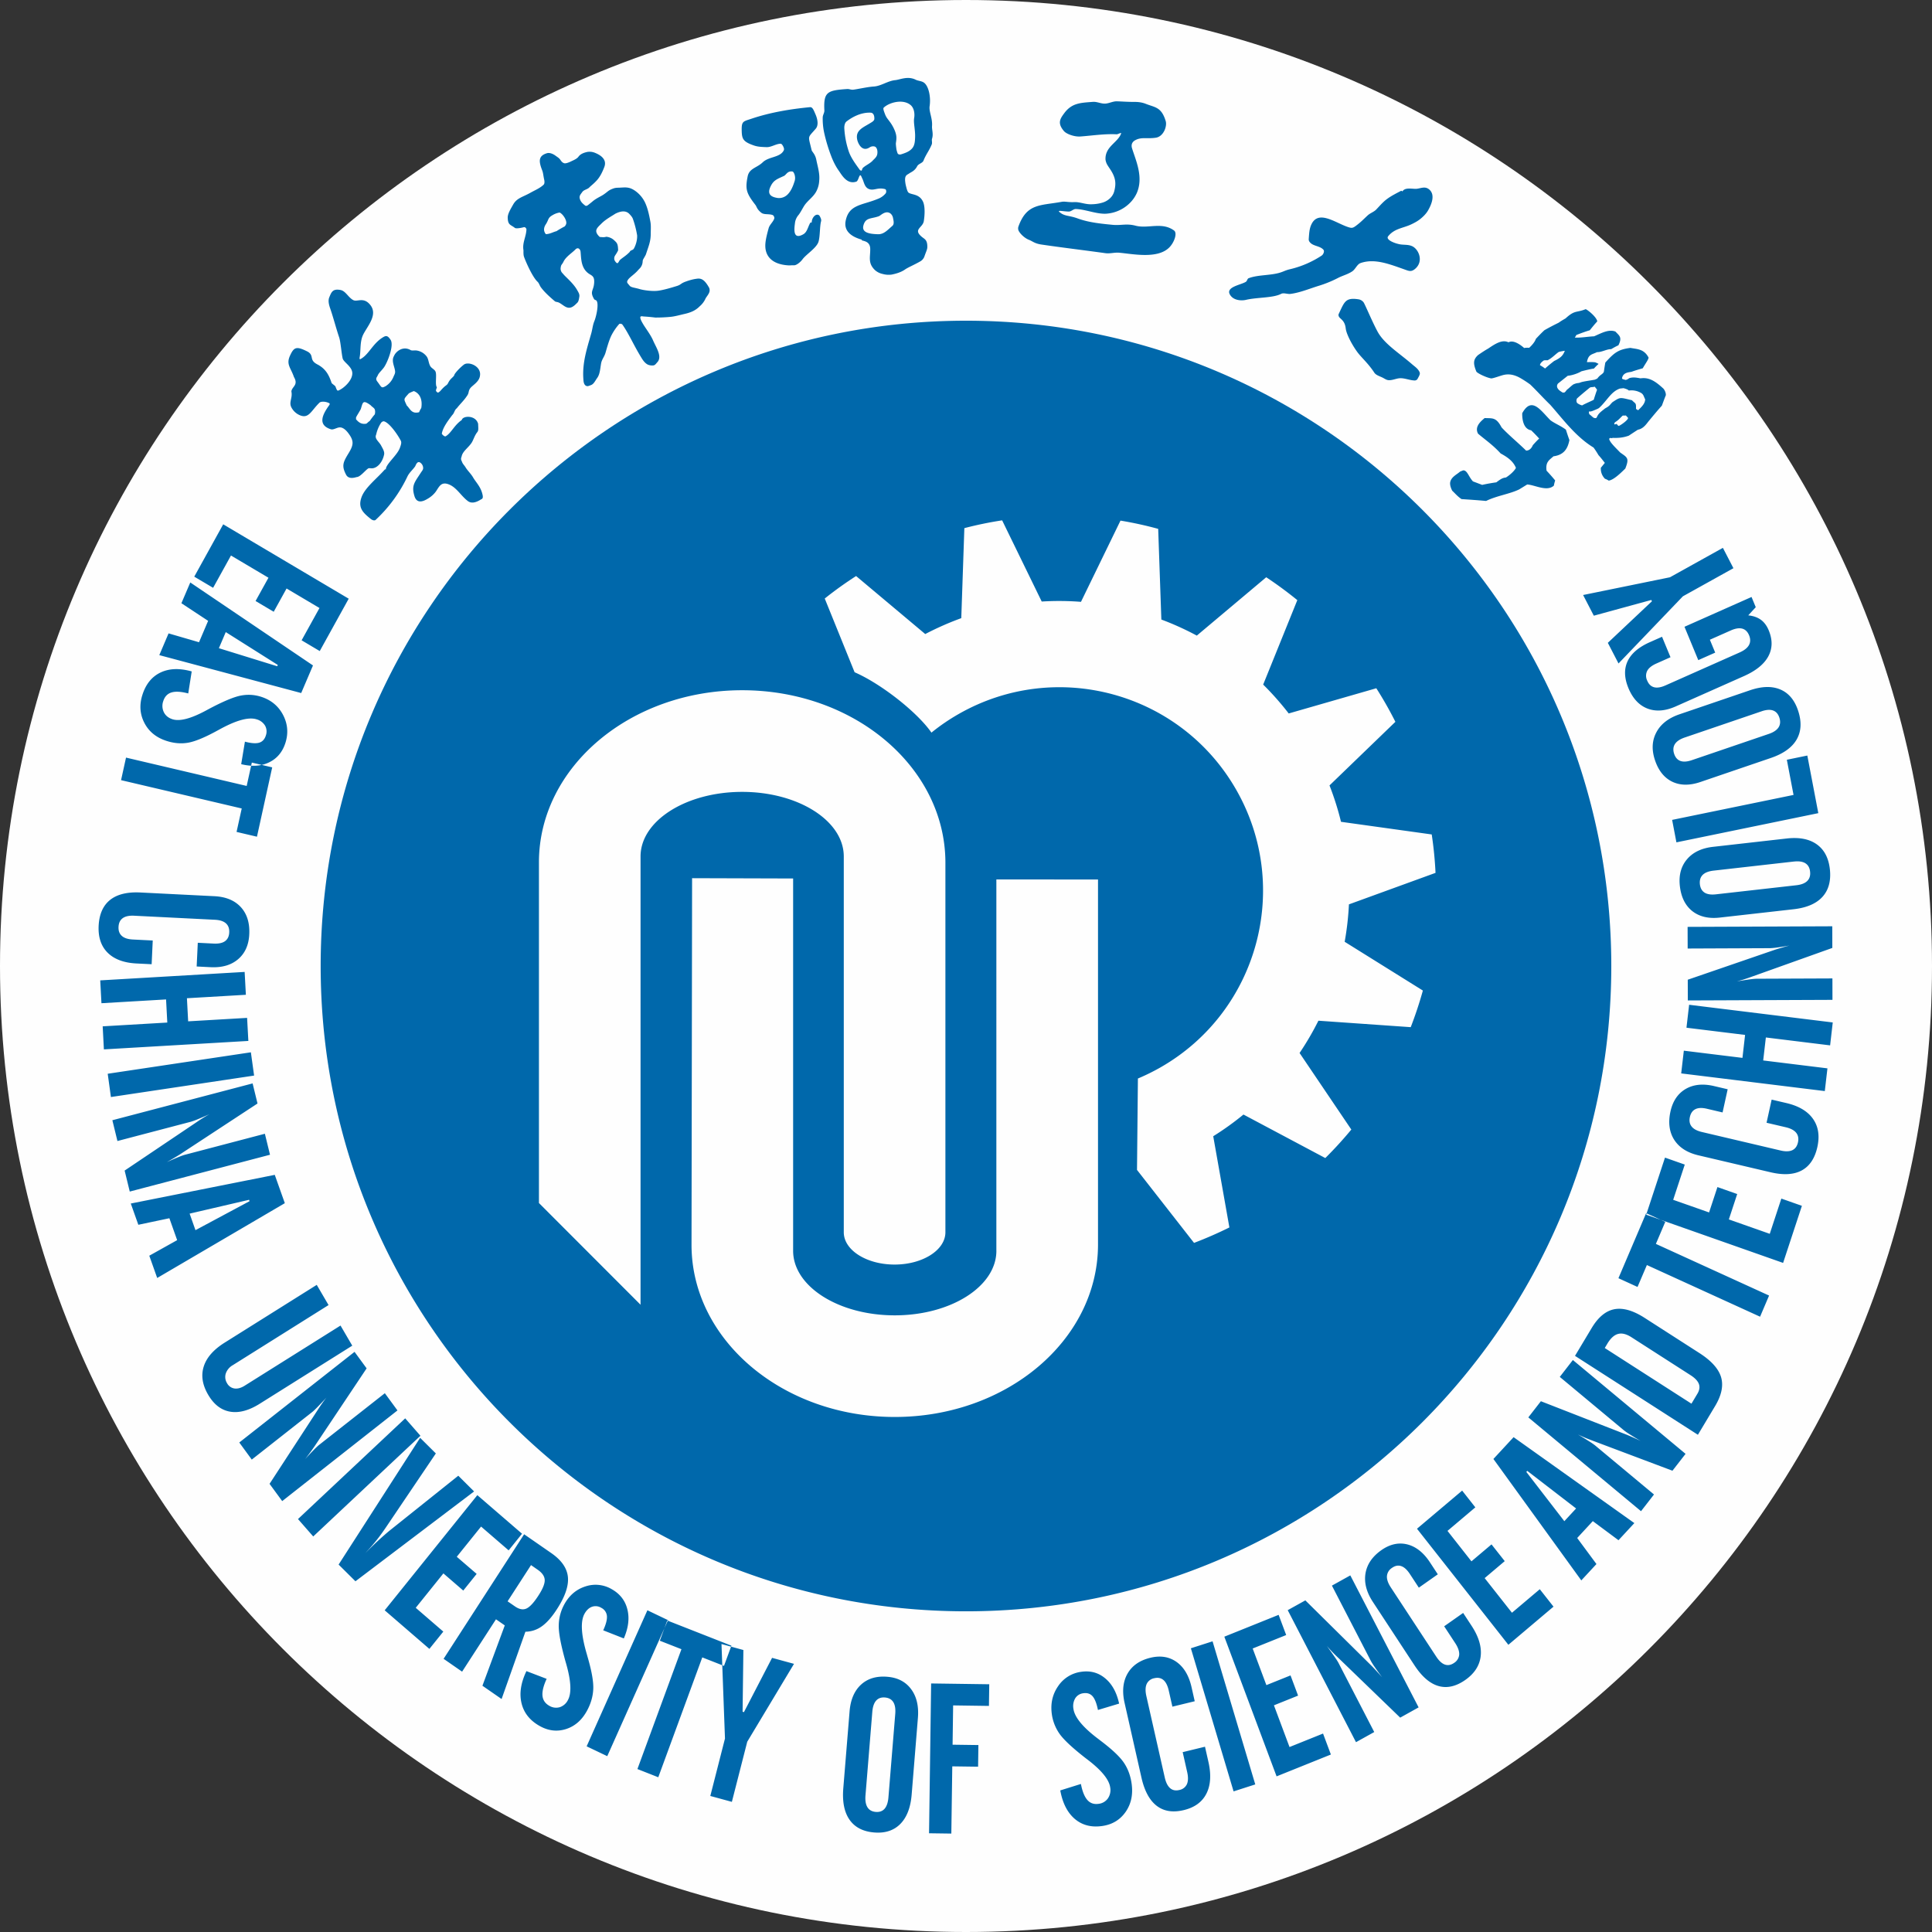
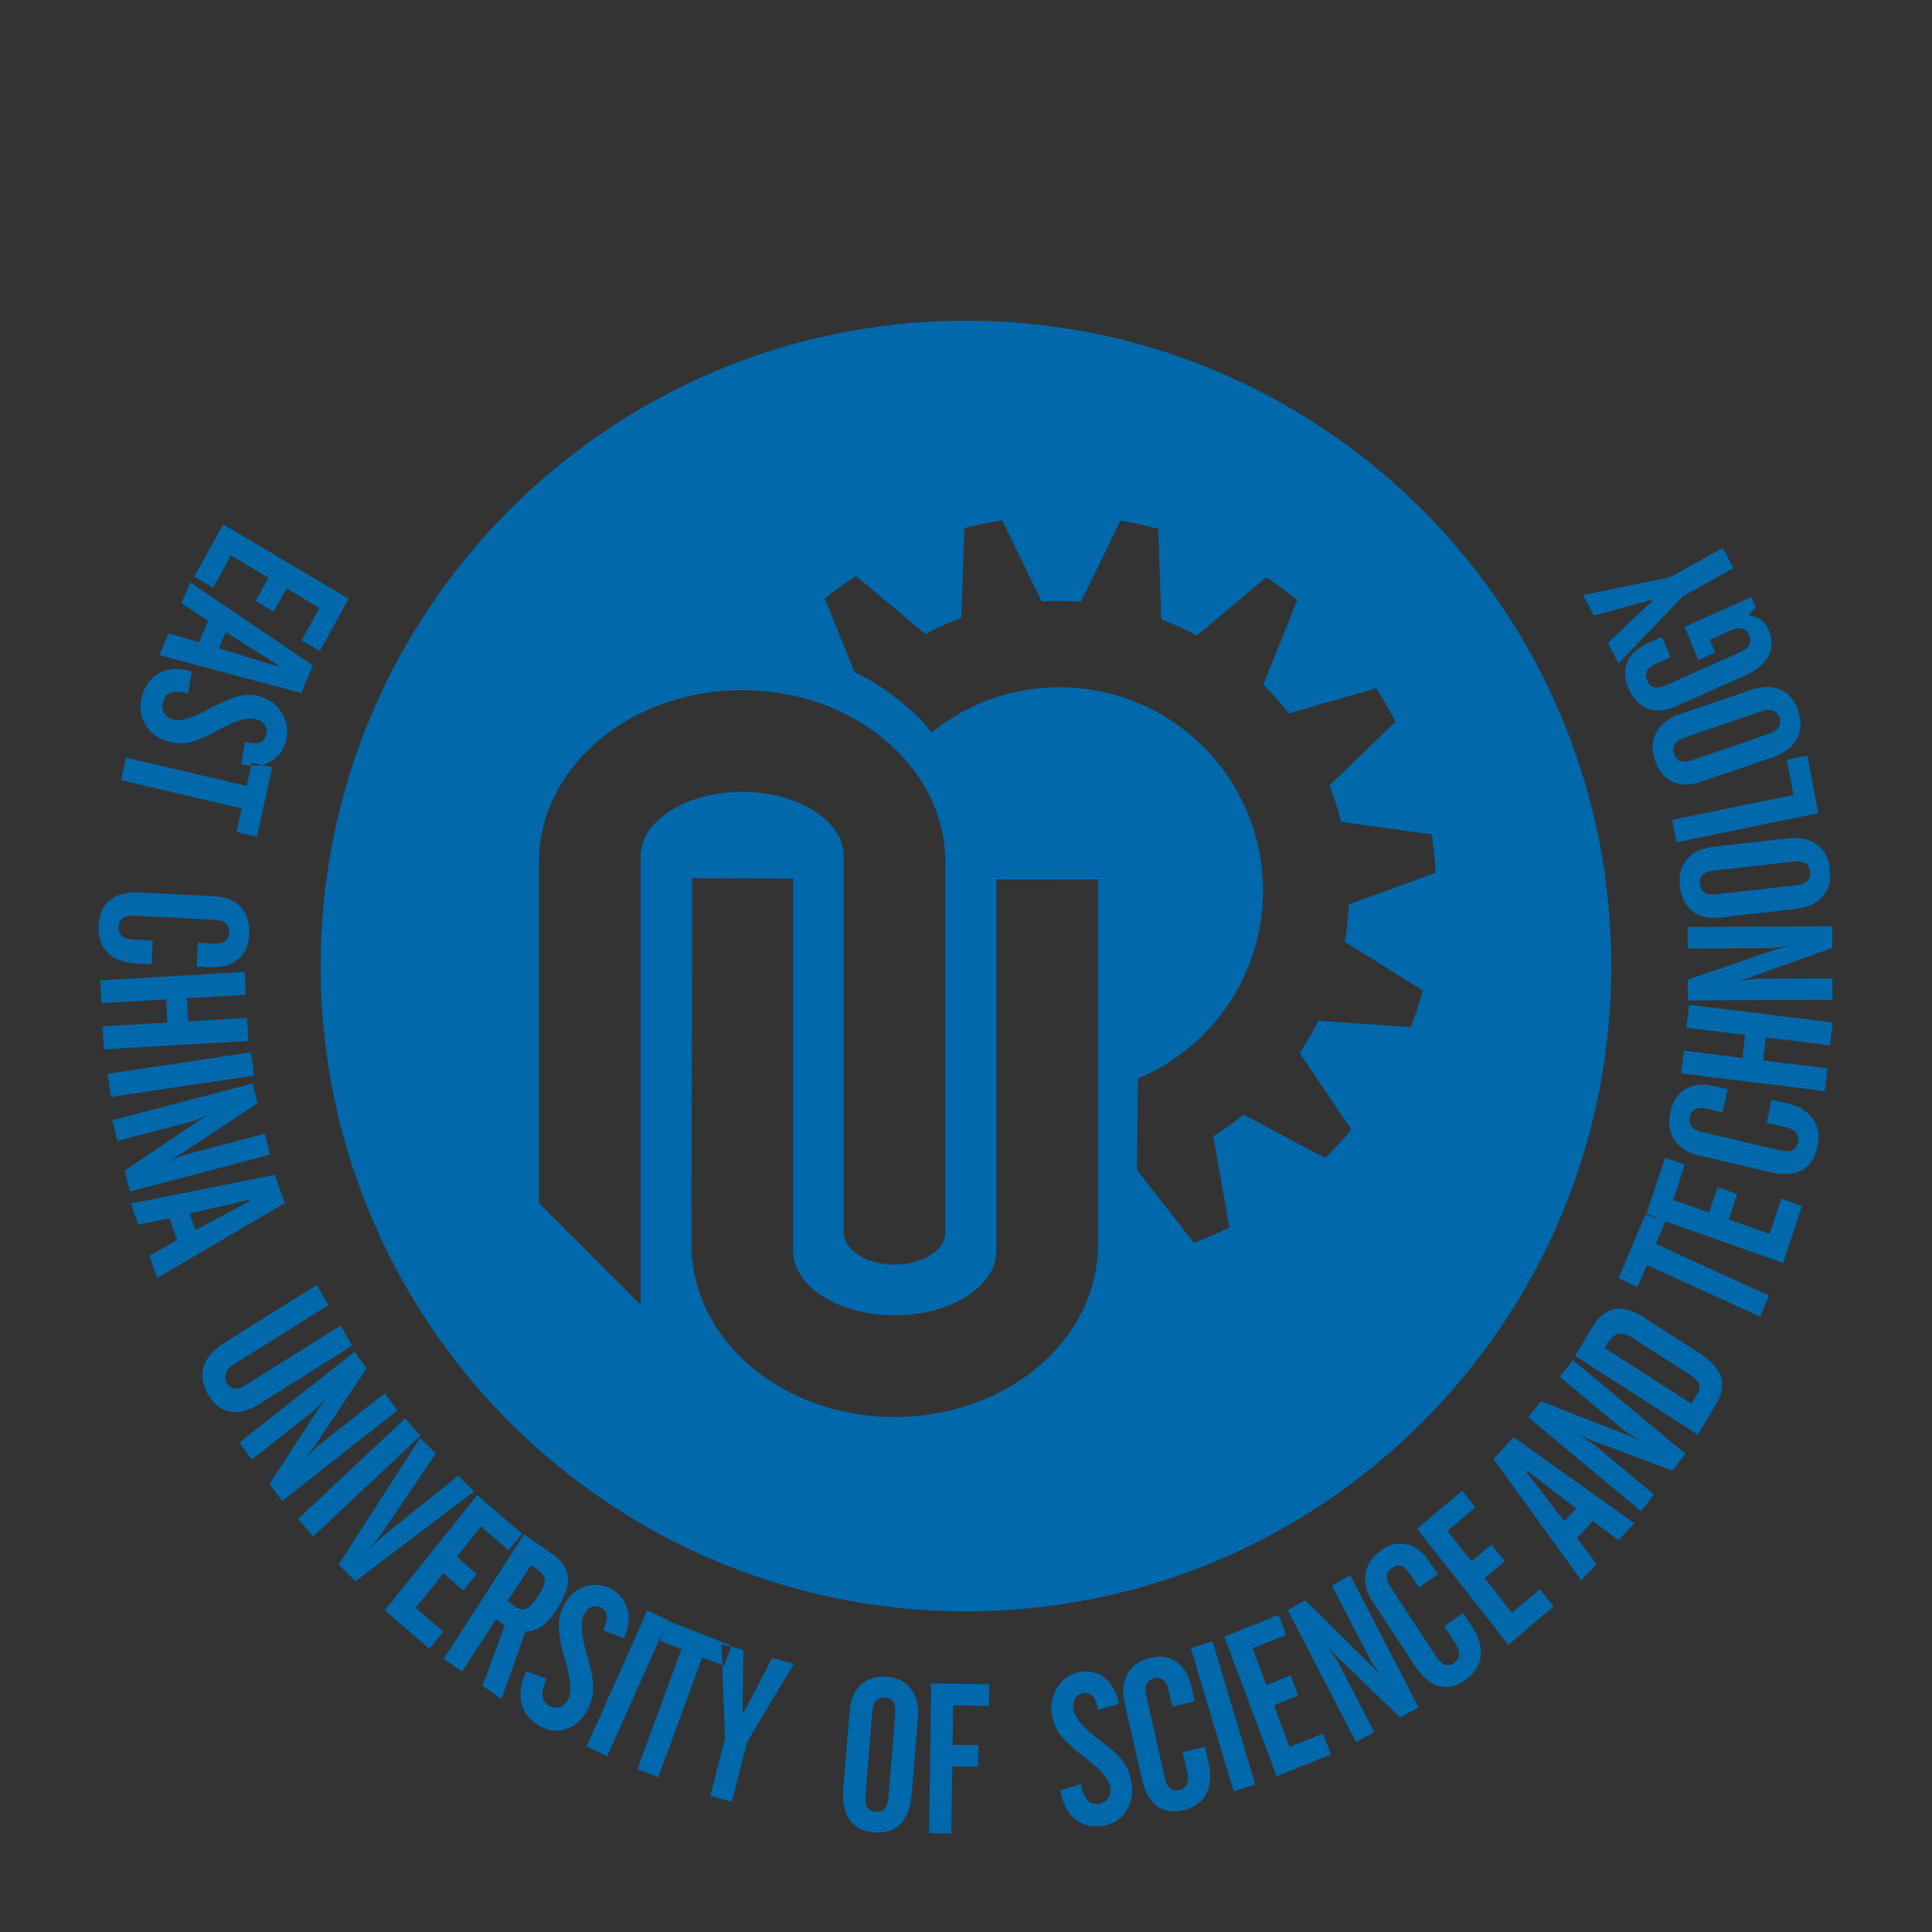
<svg xmlns="http://www.w3.org/2000/svg" width="88" height="88" fill="none">
  <rect width="100%" height="100%" fill="#333333" stroke="none" />
-   <path fill="#FEFEFE" fill-rule="evenodd" d="M44 0c24.297 0 44 19.704 44 44S68.297 88 44 88C19.704 88 0 68.296 0 44S19.704 0 44 0" clip-rule="evenodd" />
-   <path fill="#0068AB" fill-rule="evenodd" d="M47.433 11.138c-.312-.047-.393-.147-.564-.214-.233-.09-.443-.326-.482-.441a.27.27 0 0 1-.001-.158c.38-1.067.99-.953 1.973-1.132.153-.028.286.026.571.013.24-.012.474.095.728.098.196.002.392-.021.588-.084a.84.84 0 0 0 .338-.213.66.66 0 0 0 .162-.273c.046-.164.072-.34.045-.508-.05-.312-.256-.552-.327-.674a.66.66 0 0 1-.109-.276c-.032-.603.56-.774.71-1.195.024-.068-.144.04-.207.036-.538-.03-1.151.065-1.65.1-.282.019-.635-.116-.746-.245-.311-.365-.175-.56.012-.815.35-.472.748-.473 1.308-.517.184-.014.361.085.544.08.184-.004.358-.11.55-.105.197.005.503.03.811.027.17 0 .344.025.5.087.424.169.715.14.91.789.068.23-.095.698-.447.754-.406.063-.662-.046-.952.12-.1.057-.195.167-.135.363.17.55.53 1.302.22 2.03a1.5 1.5 0 0 1-.238.374 1.68 1.68 0 0 1-1.217.577c-.452-.002-.886-.198-1.323-.216-.114-.005-.207.117-.322.116-.24-.001-.551-.084-.42.027.237.2.42.139.824.287.503.184 1.05.238 1.583.29.402.039.632-.07 1.053.04.574.15 1.196-.186 1.753.219.163.12.005.555-.222.778-.54.532-1.67.287-2.276.234-.215-.019-.42.049-.619.022-.992-.138-2.044-.264-2.926-.395M21.92 22.74c-.285.187-.478.183-.613.08-.305-.23-.5-.602-.838-.746-.375-.16-.46.088-.618.318a1.2 1.2 0 0 1-.368.323c-.324.202-.523.154-.606-.121-.147-.489.014-.63.3-1.076.037-.058.09-.11.097-.188a.3.3 0 0 0-.074-.206c-.186-.211-.266.083-.29.117-.11.158-.266.284-.35.458a6.5 6.5 0 0 1-1.45 1.981c-.055.051-.159.006-.209-.033-.38-.3-.6-.523-.438-.988.154-.446.688-.843 1.076-1.285 0 0 .035.016.036-.002.004-.238.528-.64.644-.986.033-.096.085-.221.037-.313-.137-.265-.503-.799-.755-.879-.054-.018-.12.028-.148.072a1.6 1.6 0 0 0-.219.527c-.09.197.128.313.23.51.074.141.16.27.13.407-.082.382-.346.65-.604.62-.036-.003-.082-.011-.115.005-.148.095-.361.39-.532.395-.293.091-.422.005-.48-.109-.217-.418-.13-.573.124-.993.086-.143.175-.303.171-.466-.004-.168-.11-.322-.203-.445-.086-.113-.202-.223-.327-.246-.158-.03-.323.124-.46.081-.611-.195-.386-.665-.07-1.1.017-.024.03-.07.005-.083-.18-.097-.39-.086-.449-.03-.387.372-.49.762-.919.564a.77.77 0 0 1-.369-.36c-.113-.236.069-.415.006-.715.027-.223.333-.284.117-.655-.147-.432-.364-.57-.178-.976.181-.396.295-.439.814-.174.304.187.025.376.452.586.348.193.497.444.629.838.02.031.155.123.168.149.038.071.064.22.136.193.241-.092.655-.467.637-.804-.016-.296-.396-.485-.439-.659-.052-.212-.092-.758-.16-.96-.138-.408-.265-.902-.402-1.3-.057-.163-.116-.36-.046-.527.093-.225.149-.4.51-.33.236.045.354.341.58.46.186.098.477-.165.783.23.347.447-.146.967-.33 1.342-.163.332-.099.743-.166 1.06-.004.017.007.073.03.062a1 1 0 0 0 .258-.198c.241-.246.426-.596.797-.812.125-.073.202-.07.33.127.165.256-.146 1.04-.308 1.26-.119.16-.233.245-.282.367-.03.074-.127.14-.004.287.169.224.169.302.334.211.027-.007.072-.043.095-.059a.9.9 0 0 0 .292-.375c.035-.092.088-.155.077-.262-.02-.213-.184-.47-.048-.698.082-.203.412-.474.766-.259.078.028.19-.005.285.017a.7.7 0 0 1 .427.258c.1.123.089.314.177.456.06.098.195.142.237.25.06.152-.03.587.055.699.015.02-.05.123-.012.084-.065.085.01.138.054.165.025.014.102-.054.129-.084.246-.287.28-.218.347-.355.104-.208.214-.239.279-.35-.012-.055.243-.335.43-.478.206-.17.8.054.742.487-.03.305-.365.452-.46.604-.081.127-.032.198-.144.342-.134.204-.313.364-.452.548-.108.075-.112.221-.207.308-.248.327-.427.582-.477.845.003.039.127.151.172.126.258-.145.388-.505.738-.744.04-.2.635-.235.744.176.005.192.027.297-.039.378-.129.16-.173.356-.26.487-.156.232-.413.39-.453.624-.054.137-.013.156.028.266.026.07.102.143.15.223.09.151.244.291.34.455.132.229.34.417.425.752.021.084.055.216-.049.25m-2.83-3.965c-.353.093-.412-.168-.563-.306-.143-.32-.158-.265.095-.553.07-.04.149-.073.227-.104.33.127.393.48.338.775a1 1 0 0 0-.097.188m-2.252.402c-.087.05-.116.115-.173.123-.198.028-.327-.056-.45-.206.007-.027-.005-.067.007-.092.051-.104.13-.215.21-.367.1-.308.083-.444.447-.181.057.07.165.124.189.19.029.077.02.155.004.227-.085.097-.16.201-.234.306M62.992 17.209c-.14-.073-.314-.115-.393-.234-.286-.436-.595-.691-.783-.951-.241-.332-.49-.808-.52-1.064-.038-.33-.196-.401-.284-.5-.037-.042-.058-.11-.038-.153.266-.566.308-.765.908-.673.092.014.2.078.248.172.141.28.383.863.61 1.287.302.567.978.978 1.573 1.494.125.109.282.205.35.373.035.086-.043.195-.091.29a.15.15 0 0 1-.13.08c-.218-.003-.43-.103-.652-.103-.177 0-.347.097-.532.09-.104-.004-.184-.066-.266-.108m-6.915-3.714c-.352-.409.407-.503.663-.654.07-.04.07-.144.131-.167.447-.176 1.088-.111 1.55-.297.12-.047.193-.08.323-.111a4.5 4.5 0 0 0 1.456-.624c.078-.054.14-.198.08-.267-.146-.167-.425-.16-.578-.301-.082-.075-.095-.129-.09-.194.02-.277.03-.464.12-.657.322-.684 1.102-.066 1.672.12.14.045.2.056.327-.036.253-.183.376-.323.568-.498.116-.107.285-.157.389-.268.198-.21.323-.357.504-.488.199-.144.421-.253.629-.363.017-.008.05.04.065.018.13-.195.474-.086.66-.111.2-.028.38-.123.564.043.247.224.13.61-.067.95-.083.142-.209.27-.345.38-.123.1-.258.173-.406.244-.383.184-.772.185-1.064.548-.12.15.262.314.53.365.194.036.408 0 .594.102.277.154.485.662.13.994-.189.176-.302.122-.473.062-.704-.247-1.382-.527-2.03-.306-.172.059-.233.28-.391.384-.209.139-.442.19-.658.305a5.3 5.3 0 0 1-.892.359c-.431.136-.836.305-1.26.36-.144.017-.306-.064-.425-.002-.362.19-1.089.154-1.596.272-.235.055-.53.013-.68-.162M40.612 12.507a1 1 0 0 1-.413-.03.76.76 0 0 1-.341-.17c-.335-.319-.215-.59-.22-.966-.002-.317-.24-.353-.37-.389-.019-.005-.009-.034-.022-.038-.573-.163-.804-.459-.728-.85.148-.76.75-.707 1.467-1.005a.84.84 0 0 0 .357-.253c.04-.054.03-.176-.024-.191-.348-.095-.514.087-.744-.007-.203-.082-.221-.33-.299-.477-.02-.04-.047-.126-.08-.146-.014-.008-.015 0-.025.004-.008.004-.023.034-.029.045-.03.058-.071.217-.137.239-.43.145-.667-.314-.8-.5-.141-.198-.25-.42-.338-.647a7.5 7.5 0 0 1-.33-1.098 3 3 0 0 1-.062-.674c0-.117.081-.212.075-.324-.044-.854.144-.913 1.04-.975.086-.007.172.04.272.03.178-.017.65-.127.938-.144.331-.019.635-.258.979-.291.22-.022.569-.201.935-.017.115.057.264.051.377.135.208.155.316.643.253 1.07-.036.245.136.547.11.903-.013.165.07.356.001.575-.026.082.02.18-.017.269-.119.288-.26.444-.373.732-.045.115-.226.138-.286.252-.116.221-.265.26-.364.33-.105.074-.226.079-.178.415.01.084.033.17.047.224.013.049.05.199.1.236.143.108.487.048.658.41.1.212.082.61.037.89-.05.303-.498.367-.099.706.14.119.26.137.26.466 0 .117-.057.213-.127.418a.43.43 0 0 1-.178.231c-.291.17-.567.279-.71.379-.181.127-.405.192-.612.233m-4.44-.424c-.166-.003-.17.011-.293.002-.706-.052-1.072-.414-1.014-1.018.02-.213.097-.496.146-.673.044-.16.195-.273.252-.428.019-.052-.004-.1-.027-.135-.021-.033-.064-.044-.093-.051-.162-.04-.351.001-.467-.09-.203-.16-.207-.276-.266-.353-.415-.535-.473-.714-.355-1.303.073-.37.422-.386.685-.64.28-.27.79-.212.957-.54.032-.06.003-.127-.02-.178-.03-.061-.075-.131-.125-.13-.219.007-.42.165-.641.156-.192-.008-.383-.011-.56-.072-.505-.172-.558-.3-.567-.672-.012-.447.066-.422.45-.552.846-.284 1.753-.437 2.656-.524.117-.012.164.113.266.353.058.14.155.448-.002.63-.382.444-.348.28-.185.976.017.072.162.176.212.435.062.31.166.625.133.953a1.16 1.16 0 0 1-.15.52c-.138.237-.376.389-.523.608-.072.108-.173.313-.265.43a.7.7 0 0 0-.16.326c-.03.236-.142.855.377.556.177-.102.21-.35.316-.524.01-.017.065 0 .065-.027-.002-.152.13-.367.283-.336.03.005.066.032.084.067.03.062.08.146.059.227-.065.235-.042.647-.113.918-.077.293-.563.584-.734.818-.102.14-.284.274-.381.271m3.824-1.414c-.4-.01-.757-.073-.668-.402.101-.368.337-.288.702-.418.082-.03.29-.266.504-.142.064.038.122.12.14.211.023.115.07.286-.026.369-.222.191-.388.388-.652.382M35.44 9.02c-.379-.05-.483-.212-.352-.504.136-.302.287-.35.615-.5.112-.05.156-.238.394-.204.058.008.161.224.1.429-.07.223-.157.447-.314.608a.55.55 0 0 1-.443.171m3.794-1.249c-.025.005-.027-.005-.06-.023-.017-.009-.032-.042-.042-.052l-.006-.008c-.18-.25-.363-.503-.461-.776a4 4 0 0 1-.206-1.039c-.01-.122.013-.274.1-.341.248-.192.651-.42 1.098-.4.134.006.175.151.168.289-.002.05-.05.1-.1.132-.376.25-.792.354-.674.834.027.11.199.567.567.322a.28.28 0 0 1 .233-.032c.122.06.13.257.102.37-.032.123-.148.206-.2.266-.12.133-.302.204-.44.325-.05.04-.041.126-.08.133m1.82-.744c-.076.024-.153.01-.175-.06-.024-.077-.04-.117-.05-.192-.009-.075-.029-.208-.02-.268.032-.203.036-.313-.033-.51a1.8 1.8 0 0 0-.246-.451c-.085-.12-.157-.184-.217-.344-.057-.15-.1-.261-.058-.3.238-.23.87-.414 1.224-.116.158.133.196.394.16.598-.036.21.056.543.044.86-.006.172-.013.361-.124.501-.125.156-.322.224-.506.282M29.766 16.643a.5.5 0 0 1-.258-.035c-.165-.083-.263-.266-.324-.365-.32-.523-.543-1.045-.83-1.452-.04-.058-.137-.047-.145-.038a2.5 2.5 0 0 0-.366.536c-.105.224-.186.51-.26.77-.056.196-.172.307-.205.501-.04.225-.05.482-.175.653-.088.12-.154.282-.287.328-.05.018-.12.049-.155.048-.14-.005-.183-.153-.188-.307-.059-.744.156-1.389.354-2.082.057-.198.069-.388.144-.569.082-.197.215-.769.103-.93-.026-.038-.09-.039-.112-.074-.21-.36-.028-.372 0-.73.02-.261-.054-.32-.191-.4-.425-.248-.393-.73-.428-1.038-.007-.065-.045-.122-.093-.143-.049-.022-.11.012-.135.04-.152.162-.438.33-.55.567-.044.094-.098.133-.113.195-.014.06-.03.138-.004.204.022.086.08.123.128.185.106.124.438.398.606.694.072.126.132.21.101.34-.01.072-.03.189-.08.239-.105.106-.229.238-.382.238-.174 0-.313-.167-.475-.24-.067-.03-.132-.021-.174-.057-.284-.242-.48-.428-.63-.628-.064-.085-.089-.196-.156-.258-.225-.206-.523-.876-.611-1.12-.044-.104-.028-.26-.032-.319-.058-.345.125-.611.136-.953-.004-.032-.052-.114-.122-.094-.159.044-.36.068-.404.032-.194-.153-.318-.122-.327-.462-.005-.176.128-.392.252-.61.166-.291.431-.333.77-.523.208-.118.437-.208.61-.37.053-.049.047-.153.029-.234-.05-.229-.04-.292-.095-.433-.154-.4-.178-.65.22-.77.119-.036.276.027.388.11.1.074.156.102.21.173.058.078.084.133.179.17.071.027.21-.025.345-.092.055-.028.23-.094.31-.196.087-.129.245-.188.406-.223a.63.63 0 0 1 .35.04c.184.073.571.265.426.645-.084.221-.189.443-.347.615-.153.166-.25.228-.34.32-.087.088-.244.101-.316.204-.08.114-.153.176-.11.318.04.129.115.203.244.302.05.033.105-.006.148-.041.033-.026.187-.148.194-.157.187-.152.363-.216.497-.308.207-.142.198-.179.412-.263.111-.044.186-.044.292-.047.287-.01.47-.062.789.187.16.125.298.296.386.477.129.268.195.592.25.89.032.174.015.364.015.546-.001.258-.05.434-.125.655-.027.079-.069.208-.097.288-.019.053-.112.194-.133.246-.023.058.002.136-.062.267-.05.103-.09.12-.177.22-.148.169-.36.298-.438.412-.09.13-.026.153.07.275.067.086.252.092.453.154.172.053.571.11.833.078.243-.03.601-.134.874-.22.195-.063.156-.113.406-.202.223-.08.37-.111.517-.129.19-.023.343.058.544.424.06.176-.035.277-.16.462a1 1 0 0 1-.27.368c-.19.193-.399.286-.71.356-.175.04-.42.108-.603.127a7 7 0 0 1-.715.034 8 8 0 0 0-.502-.047c-.07-.002-.154-.034-.177.019-.018.08.062.216.114.307.115.2.352.5.464.762.137.322.448.754.176 1.013-.04.049-.092.118-.156.125m-1.634-4.656c-.032.008-.069-.028-.093-.059-.045-.06-.062-.096-.061-.157.002-.135.08-.154.177-.37-.008-.29-.048-.333-.165-.442a.6.6 0 0 0-.381-.175c-.08.034-.215.015-.29.01-.099-.088-.181-.202-.157-.313.025-.111.157-.22.245-.309.189-.19.495-.352.617-.436.227-.116.475-.17.645.012.047.05.106.11.146.19.098.255.172.57.205.78.015.249-.089.508-.152.61-.046.076-.157.062-.185.147-.177.18-.289.233-.434.356-.052.044-.047.09-.117.156m-2.784-1.457c-.131.027-.296.131-.484.136-.134-.16-.085-.325-.002-.451.14-.212.08-.29.311-.418a.9.9 0 0 1 .318-.117c.16.075.346.375.296.523a.3.3 0 0 1-.067.111c-.1.05-.29.159-.372.216M66.147 22.352c-.076-.147-.113-.292-.091-.394.05-.24.306-.346.452-.48.072-.023.131-.063.176-.052.163.038.214.29.406.5l.421.16a8 8 0 0 1 .644-.116c.206-.153.285-.206.438-.22.185-.115.383-.297.456-.437-.137-.348-.473-.535-.696-.659-.364-.396-.688-.61-1.029-.9-.185-.341.178-.602.298-.712.36.016.525-.045.772.424.31.337.742.689 1.117 1.057.19.008.285-.188.306-.245.1-.11.19-.21.29-.302a7 7 0 0 0-.366-.377c-.407-.065-.41-.646-.405-.779.433-.782.834-.127 1.282.32.184.142.466.249.706.43.05.155.1.31.16.474-.073.378-.238.676-.726.74-.179.165-.373.252-.314.655.128.138.264.287.391.445-.022.075-.045.15-.058.235-.317.292-.874-.036-1.217-.051l-.362.223c-.428.21-1.032.29-1.508.527-.38-.036-.75-.06-1.12-.085-.186-.123-.312-.281-.423-.381m1.098-5.43c-.16-.387-.13-.559.079-.75.157-.108.304-.207.46-.295.294-.197.628-.431.927-.285.205-.115.51.079.713.26.077-.017.153-.014.228-.01.2-.182.282-.332.304-.407.13-.138.26-.274.388-.393.215-.124.439-.239.653-.344.098-.072.206-.134.313-.196.426-.392.487-.247.913-.419.057.003.5.345.53.556-.12.128-.23.266-.342.405-.202.058-.406.136-.609.213-.02.036-.04.074-.072.12.305.012.564-.043.88-.059.339-.147.662-.333.97-.216.174.189.323.253.136.626-.117.052-.224.114-.332.176-.19-.008-.434.144-.643.135-.224.115-.395.088-.458.457.124-.004.248-.008.371.006a.8.8 0 0 1 .159.074c-.07.063-.139.127-.209.21-.192.03-.384.078-.576.127-.128.081-.4.184-.62.203l-.443.353c-.086.11-.052.247.142.367.012.008.05.037.064.04.022.004.059.017.1-.008.04-.023.071-.098.132-.141s.221-.204.284-.228c.047-.018.096-.035.124-.041.029-.007.097-.012.125-.02.067-.022.09-.033.133-.043.214-.048.365-.061.58-.103.031-.019.096-.036.117-.064a.7.7 0 0 1 .16-.158c.044-.033.12-.086.13-.15.02-.142.04-.275.065-.407.409-.45.587-.595 1.143-.667.292.06.617.036.828.445-.023.113-.134.251-.267.484-.175.05-.348.1-.513.16-.105.023-.38.022-.43.286-.01.06.107.06.137.08.014.01.034 0 .044 0 .087-.017.128-.075.177-.086.178-.042.306-.013.486.018.403-.059.692.148 1.04.468.037.04.117.166.111.3-.063.15-.118.31-.182.477-.2.221-.39.451-.58.681-.091.101-.24.367-.51.413-.127.08-.28.183-.416.272-.273.1-.523.109-.733.1-.063.032-.094-.01-.129.012-.037.023-.042.042.004.127.082.153.348.4.464.526.323.232.428.246.235.734-.118.109-.508.522-.757.548a.7.7 0 0 0-.168-.083.64.64 0 0 1-.188-.503l.181-.221c-.099-.128-.19-.246-.29-.355a4 4 0 0 0-.223-.343c-.826-.502-1.42-1.327-1.976-1.951-.31-.299-.608-.633-.91-.922a5 5 0 0 0-.443-.29c-.315-.18-.572-.203-.822-.131-.148.042-.449.153-.517.143-.24-.042-.645-.246-.672-.313m2.899-.288c.005-.114.17-.211.18-.22a1 1 0 0 1 .162-.003c.194-.088.355-.272.512-.379.087-.026.182-.04.278-.055-.086.225-.194.325-.487.466a7 7 0 0 0-.414.343 1.6 1.6 0 0 0-.231-.152m1.693 1.722a.18.18 0 0 1-.03-.126c.002-.025.006-.059.027-.083.165-.15.364-.314.53-.45.014-.011.026-.025.042-.034.01-.006.03-.02.043-.022.054-.011.103-.007.157-.02.01-.001.02-.01.03-.005.012.005.018.02.027.03q.04.044.081.108c-.05.13-.084.246-.133.392-.004.013-.003.039-.02.058-.015.018-.04.027-.056.035-.136.065-.269.121-.412.193-.013.006-.032.023-.046.027-.023.006-.042-.001-.06-.007a.6.6 0 0 1-.18-.096m.564.52c-.031-.042-.037-.114-.018-.137.071.016.146-.012.379-.116a.3.3 0 0 0 .102-.067q.037-.035.071-.07c.302-.315.47-.638.817-.776.051-.021.13-.017.19-.03a1 1 0 0 1 .191.064c.023.012.05.044.067.043a.87.87 0 0 1 .53.1c.136.072.135.172.206.302-.008.171-.118.31-.327.5a.3.3 0 0 0-.092-.06c.013-.304-.028-.23-.183-.398-.562-.131-.511-.158-.883.084-.025.017-.102.11-.133.143-.075.077-.165.118-.212.147-.17.14-.294.212-.372.397-.019.044-.061.06-.152.023-.056-.04-.131-.117-.181-.148m1.144.456c-.047-.048.017-.103.06-.129.12-.075.193-.17.299-.267.021-.02.127.004.15-.016.034.04.058.064.094.103.068.073-.374.382-.42.375-.05-.016-.056-.063-.093-.084-.027-.011-.068.023-.09.018" clip-rule="evenodd" />
  <path fill="#0068AB" fill-rule="evenodd" d="M44 14.608c16.23 0 29.392 13.162 29.392 29.392 0 16.231-13.162 29.393-29.392 29.393-16.231 0-29.394-13.162-29.394-29.393 0-16.23 13.163-29.392 29.393-29.392m7.79 38.68 2.598 3.324a18 18 0 0 0 1.61-.704l-.736-4.154a13 13 0 0 0 1.377-.988l3.728 1.982a18 18 0 0 0 1.185-1.298l-2.357-3.488q.478-.71.858-1.47l4.205.294a18 18 0 0 0 .553-1.668l-3.562-2.221q.152-.844.194-1.704l3.944-1.435a17 17 0 0 0-.173-1.75l-4.132-.576a13 13 0 0 0-.524-1.657l3.001-2.897a17 17 0 0 0-.869-1.529l-3.99 1.148q-.543-.703-1.163-1.315l1.555-3.847a18 18 0 0 0-1.416-1.042l-3.162 2.658a13 13 0 0 0-1.615-.732l-.144-4.13a17 17 0 0 0-1.717-.376l-1.8 3.7q-.89-.069-1.788-.014l-1.803-3.698a17 17 0 0 0-1.721.355l-.14 4.1q-.834.303-1.642.724l-3.149-2.642a17 17 0 0 0-1.428 1.024l1.36 3.358c1.214.527 2.864 1.83 3.5 2.75q.575-.468 1.24-.848c4.444-2.537 10.107-.99 12.644 3.454s.991 10.106-3.453 12.643q-.505.287-1.027.506zM38.433 39.009v17.12c0 .811 1.036 1.47 2.314 1.47s2.315-.659 2.315-1.47V39.264c-.022-4.331-4.159-7.825-9.257-7.825-5.099 0-9.236 3.494-9.257 7.809v.033q0 .311 0 0v15.515l4.628 4.633V39.01c0-1.624 2.072-2.941 4.628-2.941s4.629 1.317 4.629 2.94m6.95 17.963V40.057l4.63.003v16.657c-.022 4.33-4.16 7.824-9.258 7.824s-9.235-3.493-9.257-7.808V56.7q0-.312 0 0l.026-16.7 4.602.014v16.958c0 1.624 2.073 2.94 4.629 2.94s4.629-1.316 4.629-2.94M10.167 23.882l5.716 3.388-1.319 2.385-.826-.49.814-1.471-1.499-.889-.586 1.06-.826-.49.587-1.06-1.707-1.012-.814 1.471-.859-.508zm-1.5 2.649 5.589 3.779-.537 1.257-6.463-1.727.422-.99 1.387.403.415-.974-1.217-.803zm1.616 2.26-.313.734 2.657.822.025-.06zm-1.551 1.791-.158 1.004q-.487-.13-.764-.045-.278.085-.376.401a.65.65 0 0 0 .03.5q.113.227.386.317.49.163 1.519-.388l.12-.065q1.008-.536 1.49-.625.477-.089.938.064.664.221.978.823.312.602.11 1.255-.197.632-.741.898-.543.267-1.278.086l.17-1.025q.43.114.652.046t.303-.333a.54.54 0 0 0-.037-.442.65.65 0 0 0-.378-.286q-.546-.18-1.72.47l-.075.04q-.864.474-1.345.554-.479.08-.99-.09-.687-.228-.99-.815-.304-.588-.094-1.261.231-.745.828-1.032.595-.284 1.422-.05m2.738 4.152.928.218-.694 3.158-.929-.218.235-1.068-5.496-1.29.226-1.027 5.496 1.291zM6.4 40.652l3.373.169q.777.04 1.198.499.42.46.383 1.235-.034.729-.507 1.134t-1.257.365l-.632-.032.051-1.08.725.037q.34.017.517-.111.178-.13.19-.398.013-.267-.151-.413-.165-.147-.505-.163l-3.672-.184q-.342-.018-.523.111-.178.129-.191.397-.014.267.153.414t.51.162l.895.045-.05 1.08-.69-.034q-.863-.044-1.312-.489t-.412-1.224q.039-.796.522-1.182.483-.384 1.385-.338m4.743 3.618.056 1.041-2.685.157.056 1.052 2.685-.157.057 1.05-6.58.385-.055-1.05 2.943-.172-.056-1.053-2.943.172-.056-1.04zm-6.237 4.638 6.521-.977.147 1.06-6.522.977zm.212 2.117 6.388-1.677.223.915-3.501 2.297q-.101.066-.27.166-.168.1-.362.21.266-.123.494-.217.229-.094.34-.123l3.635-.955.233.956-6.388 1.677-.233-.956 3.227-2.171.06-.041q.33-.224.58-.357-.322.143-.538.231a3 3 0 0 1-.317.115l-3.34.877zm.839 3.794 6.558-1.306.458 1.29L7.16 58.21l-.36-1.014 1.269-.709-.354-.998-1.414.298zm2.68.46.266.753 2.464-1.32-.022-.063zm5.79 3.245.538.92-4.366 2.74a.7.7 0 0 0-.315.377.53.53 0 0 0 .055.437.46.46 0 0 0 .34.245q.216.03.465-.126l4.366-2.74.535.916-4.214 2.645q-.744.467-1.353.361-.61-.106-.998-.773-.394-.674-.2-1.283.191-.61.957-1.09zm-3.528 7.18 5.25-4.129.55.752-2.358 3.53a12.544 12.544 0 0 1-.44.602q.199-.221.374-.4t.265-.25l2.989-2.35.575.784-5.25 4.13-.576-.786 2.153-3.304.04-.062q.22-.34.4-.563-.244.26-.409.43t-.248.234l-2.746 2.16zm2.674 3.487 4.883-4.587.694.793-4.883 4.587zm5.563-3.7.716.711-2.264 3.353q-.217.322-.426.586-.211.266-.445.516l-.082.09q.31-.315.594-.577.286-.263.52-.456l3.125-2.497.72.716-5.404 4.092-.767-.761zm-1.614 7.856 4.22-5.245 2.036 1.757-.61.758-1.256-1.084-1.107 1.376.906.78-.61.759-.905-.782-1.26 1.567 1.256 1.084-.634.788zm6.665-2.059-1.067 1.65.334.23q.292.203.523.099.234-.105.552-.599.29-.448.282-.7-.01-.255-.32-.469zm-1.596 2.469-1.543 2.385-.843-.585 3.668-5.673 1.238.858q.696.483.756 1.087.06.603-.5 1.467-.343.533-.682.776a1.3 1.3 0 0 1-.754.251l-1.084 3.065-.873-.605 1.018-2.748zm1.387 2.36.921.352q-.217.47-.19.768.028.299.309.458a.6.6 0 0 0 .48.065.64.64 0 0 0 .374-.333q.248-.468-.076-1.617l-.039-.135q-.315-1.128-.307-1.633.008-.503.241-.942.337-.633.967-.838a1.45 1.45 0 0 1 1.21.126q.563.319.71.924.148.602-.164 1.316l-.938-.369q.19-.413.168-.653a.46.46 0 0 0-.257-.372.49.49 0 0 0-.426-.046q-.21.078-.344.33-.276.522.115 1.838l.023.084q.285.97.268 1.473-.016.502-.276.99-.348.654-.962.852-.615.197-1.213-.144-.662-.376-.818-1.038-.157-.66.224-1.455m2.743 3.425 2.767-6.197.94.45-2.768 6.195zm3.334-4.81.338-.922 2.922 1.148-.338.921-.989-.388-2.004 5.46-.95-.374 2.005-5.459zm2.808.15.997.273-.036 2.812.062.017 1.281-2.472.999.273-2.13 3.548-.7 2.738-.982-.268.668-2.616zm7.604 6.983.31-3.797q.029-.352-.089-.54-.118-.187-.376-.21t-.405.142-.175.517l-.31 3.797q-.029.352.089.543.118.19.376.212.258.023.405-.144.147-.17.175-.52m-1.77-3.911q.065-.803.524-1.224.46-.42 1.205-.355.703.06 1.076.565.374.503.307 1.312l-.284 3.486q-.073.893-.519 1.342t-1.196.385q-.758-.065-1.116-.582-.36-.515-.282-1.443zm3.62 5.548.095-6.824 2.647.037-.014.986-1.631-.023-.025 1.79 1.176.016-.014.986-1.176-.016-.043 3.062zm5.977-1.952.94-.294q.099.51.295.731t.512.174a.6.6 0 0 0 .422-.247.67.67 0 0 0 .105-.5q-.074-.528-1-1.243l-.11-.083q-.905-.704-1.194-1.112a2.04 2.04 0 0 1-.355-.902q-.098-.716.286-1.271a1.5 1.5 0 0 1 1.041-.654q.635-.096 1.103.295.47.389.635 1.152l-.964.29q-.09-.447-.245-.625-.157-.177-.422-.137a.5.5 0 0 0-.367.229.7.7 0 0 0-.083.478q.08.588 1.16 1.395l.067.052q.791.596 1.07 1.008.279.411.355.963.102.738-.274 1.28-.378.54-1.054.64-.747.112-1.257-.317-.507-.43-.666-1.302m3.698-.583-.769-3.405q-.177-.784.134-1.331.312-.546 1.041-.723.686-.167 1.192.19.505.36.684 1.152l.144.638-1.017.247-.165-.73q-.078-.345-.245-.485-.168-.141-.42-.08a.47.47 0 0 0-.343.266q-.09.203-.013.547l.838 3.707q.078.345.247.49.17.143.42.08a.47.47 0 0 0 .343-.266q.09-.208.011-.552l-.204-.905 1.016-.247.157.694q.197.873-.093 1.443t-1.023.748q-.75.183-1.24-.193-.489-.375-.695-1.285m4.196.627-1.945-6.518.988-.317 1.945 6.518zm1.959-.684-2.38-6.362 2.473-.995.344.92-1.526.613.624 1.668 1.1-.442.344.92-1.1.442.71 1.9 1.527-.614.357.955zm3.617-1.557-3.11-6.013.803-.446 2.995 2.96q.087.086.22.231.135.145.284.314-.18-.238-.321-.444a3 3 0 0 1-.198-.31l-1.77-3.423.838-.466 3.111 6.012-.839.467-2.812-2.716-.053-.05a7 7 0 0 1-.474-.498q.21.29.346.486.135.194.185.29l1.626 3.144zm2.664-3.5-1.897-2.891q-.436-.667-.335-1.292.103-.625.722-1.062.583-.41 1.18-.264.596.15 1.036.82l.356.543-.864.608-.407-.621q-.192-.293-.397-.361-.206-.07-.42.082a.49.49 0 0 0-.229.374q-.014.224.178.516l2.066 3.148q.191.294.399.366.207.07.421-.08a.49.49 0 0 0 .228-.377q.011-.226-.181-.52l-.504-.768.864-.608.387.59q.485.741.412 1.38-.075.64-.696 1.079-.638.448-1.225.28t-1.094-.942m4.276-.936-4.162-5.286 2.057-1.737.6.763-1.268 1.072 1.091 1.387.914-.772.602.763-.914.773 1.243 1.578 1.268-1.072.625.794zm3.322-2.933-4.003-5.531.919-.993 5.5 3.914-.722.78-1.17-.87-.711.769.877 1.186zm-.773-2.697.536-.579-2.224-1.713-.044.047zm3.493-.455-5.133-4.273.572-.736 3.875 1.512q.112.044.29.123.18.078.38.174-.256-.146-.464-.28a3 3 0 0 1-.3-.205l-2.92-2.432.596-.769 5.133 4.274-.597.768-3.614-1.36-.068-.026a7 7 0 0 1-.624-.265q.304.181.502.307a3 3 0 0 1 .28.192l2.683 2.235zm2.297-4.897.271-.453q.143-.237.068-.443-.076-.207-.377-.4l-2.694-1.73q-.345-.222-.608-.151-.264.069-.487.438l-.121.204zm.294 1.416-5.598-3.594.761-1.27q.444-.74 1.03-.854.59-.113 1.375.39l2.5 1.606q.817.525.988 1.1.169.575-.27 1.31zm-2.75-6.733-.87-.398 1.263-2.963.87.397-.427 1.003 5.156 2.353-.41.963-5.156-2.353zm6.631-1.095-6.236-2.196.856-2.6.901.317-.528 1.605 1.635.575.381-1.156.9.318-.38 1.156 1.863.656.528-1.605.936.33zm-.572-4.129-3.292-.773c-.507-.12-.87-.355-1.097-.707q-.335-.53-.17-1.286.157-.712.69-1.026.535-.313 1.299-.133l.617.145-.232 1.055-.707-.166q-.332-.08-.528.016-.196.095-.254.357t.08.435q.136.172.47.25l3.585.843q.333.078.533-.016.197-.095.255-.356.057-.262-.081-.436-.141-.174-.474-.252l-.876-.205.232-1.054.672.157q.844.198 1.21.718.368.52.201 1.28-.172.777-.712 1.07-.54.291-1.42.084m-4.071-4.503.12-1.035 2.67.328.12-1.046-2.67-.328.121-1.045 6.542.805-.12 1.044-2.927-.36-.121 1.047 2.926.36-.12 1.035zm6.89-3.35-6.588.027-.003-.944 3.933-1.352q.114-.039.3-.093.187-.056.401-.113-.287.053-.53.086a3 3 0 0 1-.358.035l-3.75.016-.003-.986 6.59-.027.002.986-3.638 1.299-.068.024q-.371.135-.647.201.347-.057.577-.09.23-.03.334-.031l3.446-.014zm-1.759-6.3-3.657.414q-.339.039-.495.194-.155.156-.128.423.029.265.213.384.183.117.523.078l3.657-.413q.338-.038.497-.194t.13-.423q-.028-.267-.214-.384-.187-.117-.526-.078m-3.37 2.551q-.773.088-1.26-.298-.483-.388-.564-1.158-.076-.726.331-1.203.405-.475 1.185-.563l3.357-.38q.86-.097 1.37.27.511.368.593 1.142.081.784-.34 1.247t-1.315.564zm4.484-4.756-6.463 1.33-.195-1.023 5.53-1.137-.305-1.602.933-.192zm-2.588-4.638-3.495 1.192q-.324.11-.446.296-.12.186-.04.44.082.255.285.331.204.075.528-.036l3.495-1.192q.323-.109.448-.296.122-.187.041-.442t-.286-.33-.53.037m-2.785 3.22q-.74.251-1.292-.02-.552-.275-.786-1.011-.22-.693.083-1.247.301-.553 1.046-.807l3.209-1.094q.822-.28 1.395-.031t.808.99q.237.748-.081 1.292-.32.543-1.174.834zm1.983-4.823-3.105 1.38q-.715.317-1.289.096-.572-.223-.867-.936-.282-.685-.037-1.215.247-.53 1.014-.871l.556-.247.386.932-.64.285q-.315.139-.42.334a.5.5 0 0 0-.002.444q.102.246.311.303t.523-.083l3.38-1.502q.314-.14.423-.337.106-.197.004-.444-.102-.246-.313-.303-.212-.055-.526.086l-.947.42.243.587-.771.342-.628-1.519 3.054-1.357.192.465-.342.372q.348.036.575.201.228.166.36.486.267.648-.023 1.183-.29.534-1.111.898m-5.71-.577-.487-.94 2.01-1.894-.03-.058-2.618.716-.488-.942 3.957-.808 2.41-1.34.48.927-2.302 1.28z" clip-rule="evenodd" />
</svg>